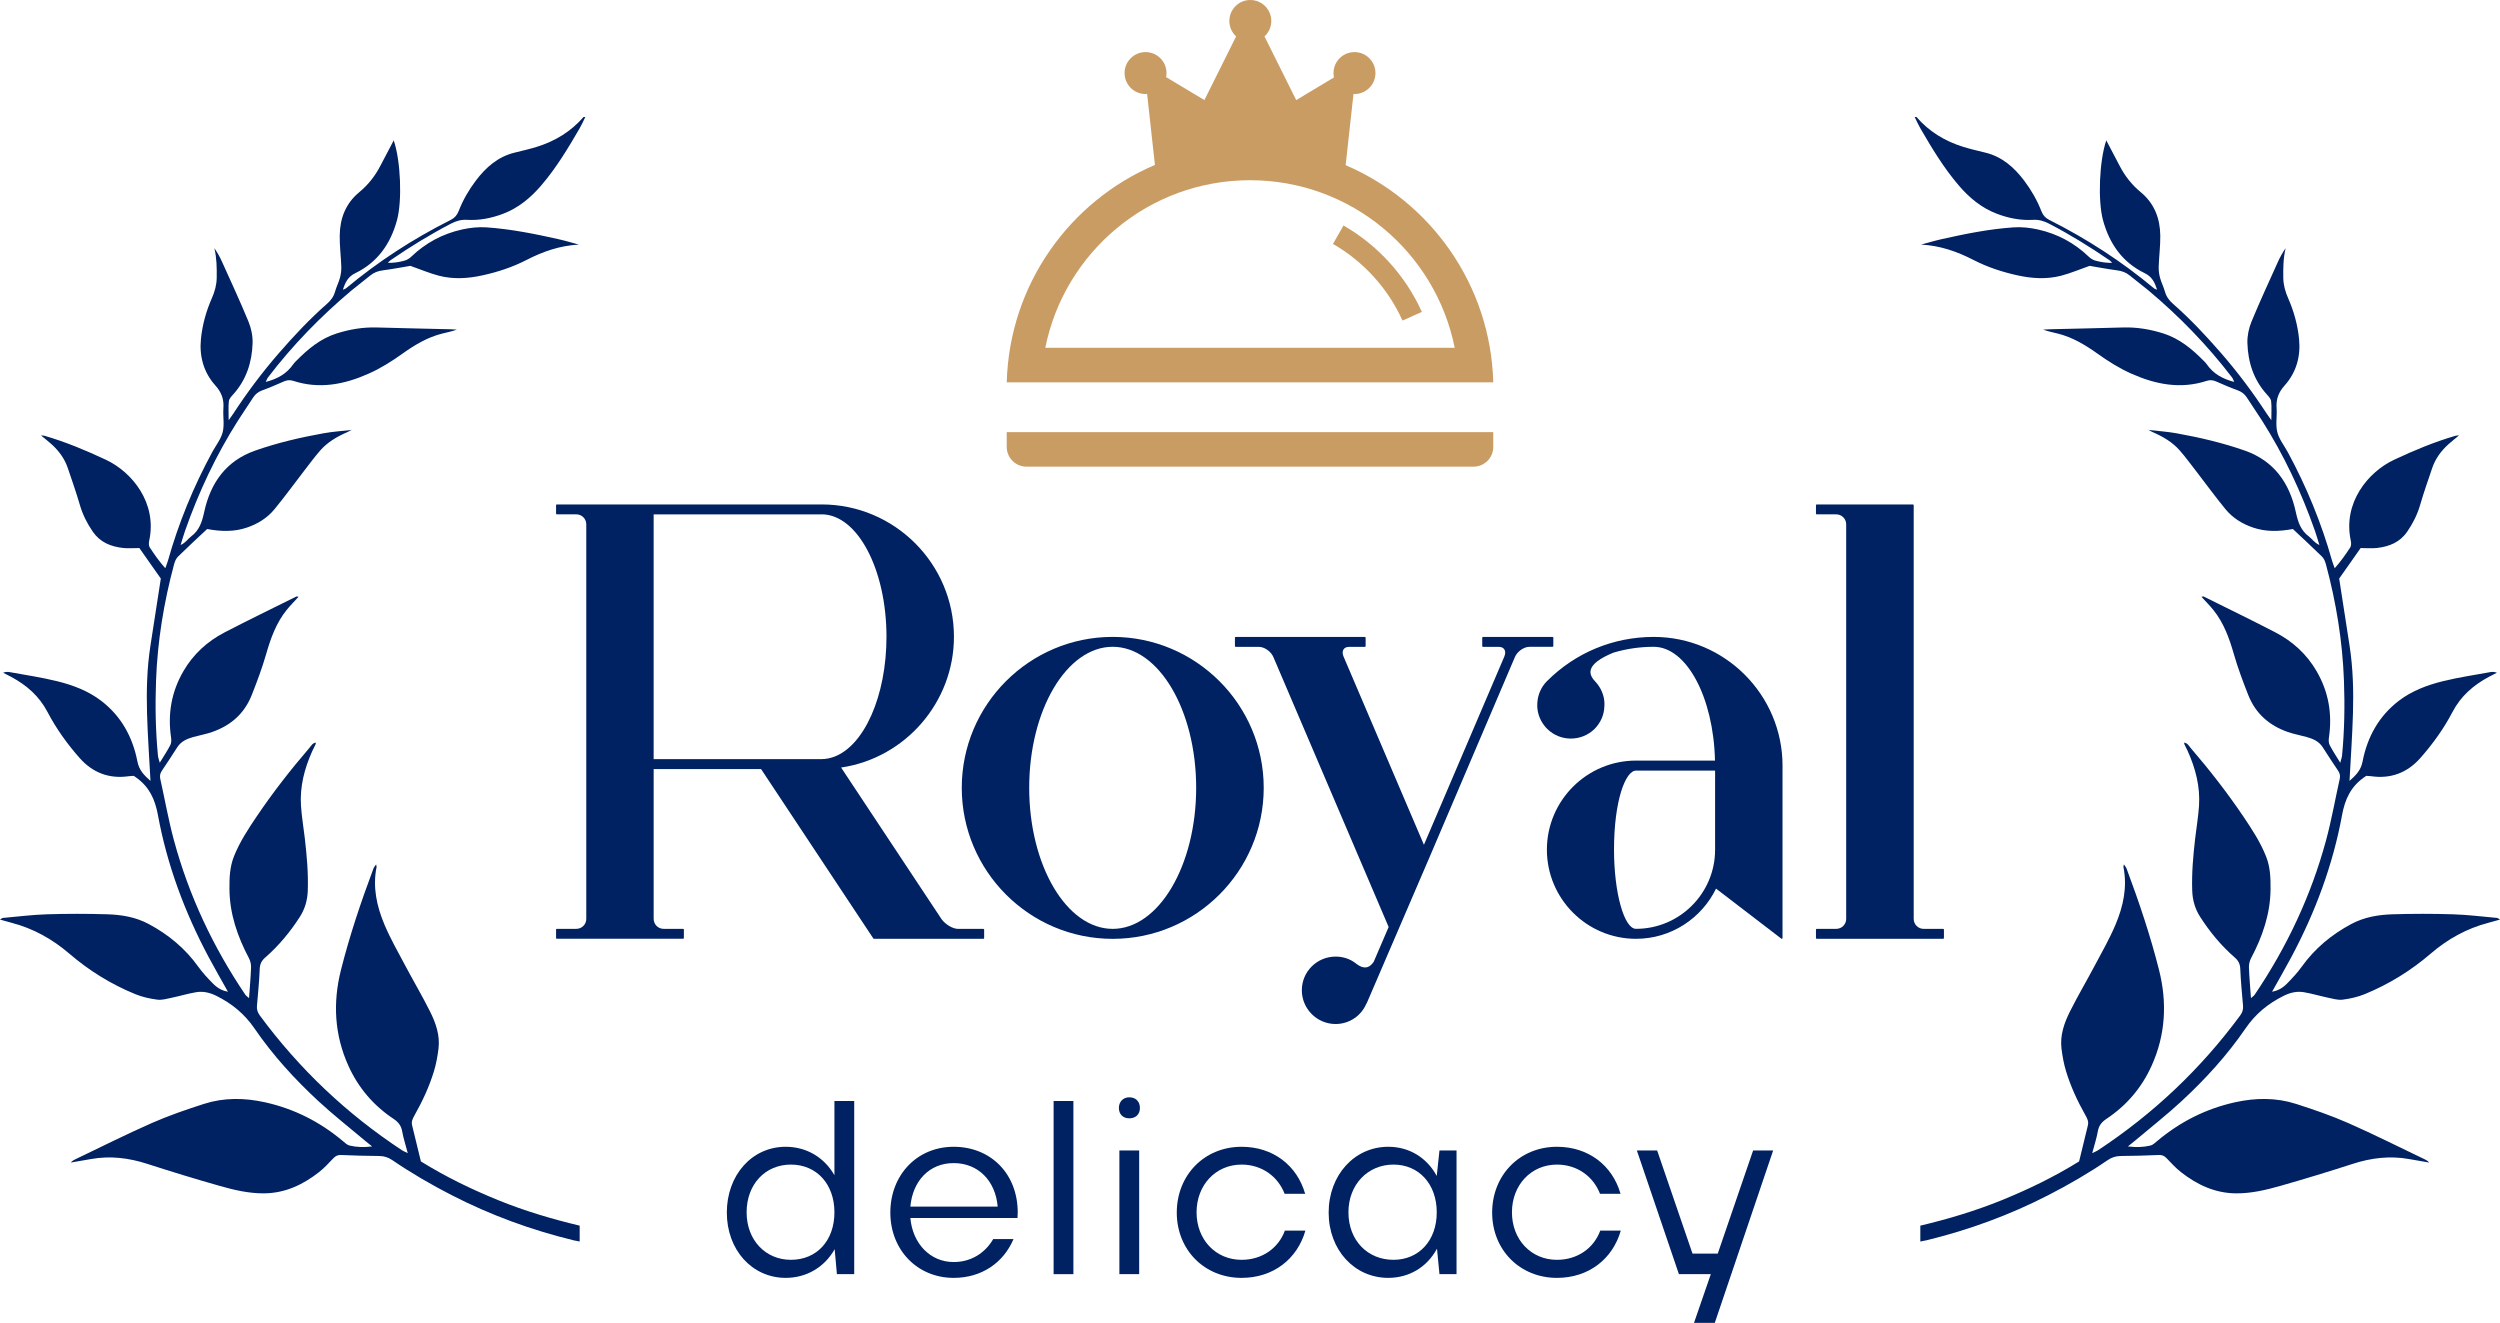
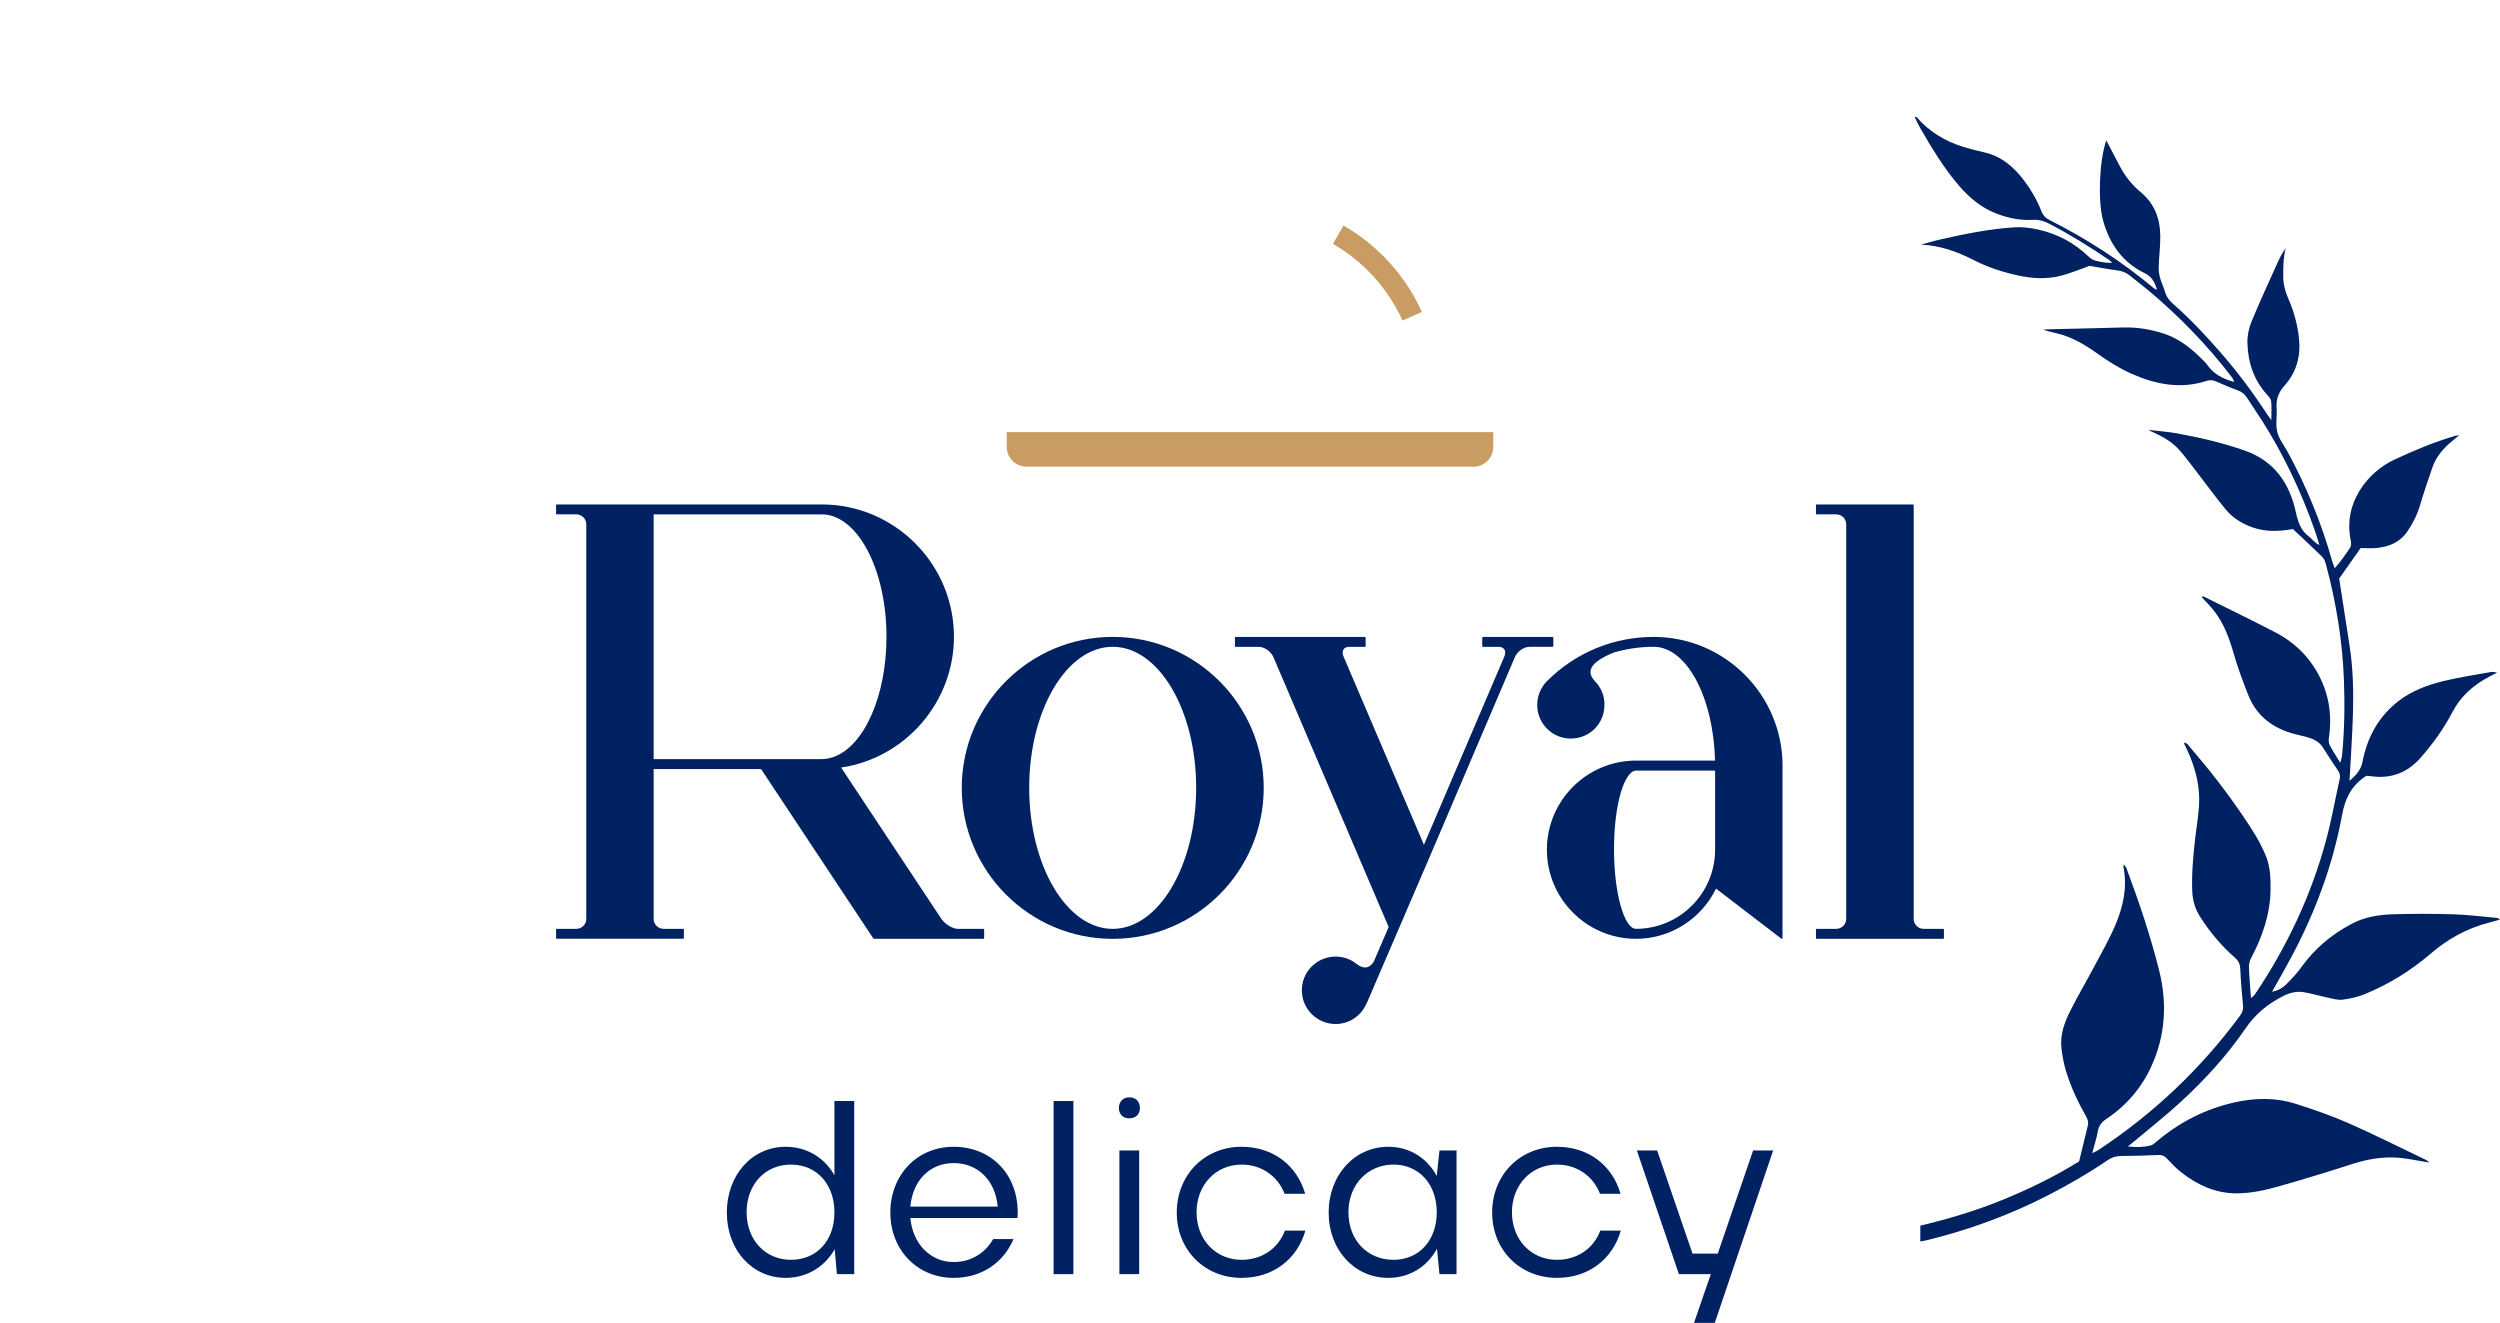
<svg xmlns="http://www.w3.org/2000/svg" id="b" viewBox="0 0 1414.95 748.73">
  <defs>
    <style>.d{fill:#c99c63;}.e{fill:#002263;}</style>
  </defs>
  <g id="c">
    <g>
      <g>
        <path class="e" d="m556.88,525.87c.08.08.13.19.13.29v4.77c0,.24-.2.42-.43.42h-61.93c-.14,0-.28-.07-.36-.19l-63.53-95.87h-60.8v84.79c0,3.1,2.52,5.62,5.62,5.62h11.06c.23,0,.42.19.42.42v4.78c0,.24-.19.42-.42.42h-71.5c-.24,0-.42-.19-.42-.42v-4.78c0-.23.19-.42.42-.42h11.06c3.1,0,5.62-2.52,5.62-5.62v-223.35c0-3.1-2.52-5.62-5.62-5.62h-11.06c-.24,0-.42-.19-.42-.42v-4.77c0-.24.19-.42.42-.42h149.87s0,0,.01,0c41.3,0,74.89,33.6,74.89,74.9,0,36.97-27.42,68.65-63.87,74.01l56.86,85.82c2.23,3.05,6.33,5.5,9.41,5.5h14.25c.11,0,.22.04.32.13Zm-55.15-165.45c0-38.21-16.46-69.29-36.7-69.31-.02,0-.02.02-.03.02h-95.05v138.51h95.06c2.17,0,4.41-.4,6.63-1.17,17.44-6.03,30.1-34.66,30.09-68.06Z" />
        <path class="e" d="m715.24,445.89c0,47.14-38.35,85.48-85.48,85.48s-85.42-38.35-85.42-85.48,38.32-85.42,85.42-85.42,85.48,38.31,85.48,85.42Zm-38.23,0c0-44.02-21.19-79.82-47.25-79.82s-47.25,35.8-47.25,79.82,21.2,79.83,47.25,79.83,47.25-35.81,47.25-79.83Z" />
        <path class="e" d="m879.15,360.9v4.77c-.01.24-.2.42-.43.42h-13.08c-3.17,0-6.85,2.58-8.22,5.76v.02s-.02.01-.02.02l-48.44,113.57-35.46,82.44c-.03.05-.09.05-.14.08-2.94,7.03-9.77,11.59-17.43,11.59-10.54,0-19.12-8.58-19.12-19.12s8.58-19.04,19.12-19.04c4.13,0,7.99,1.25,11.16,3.63.3.22.59.45.87.68,1.98,1.44,3.71,2.03,5.25,1.82,1.53-.22,2.9-1.22,4.2-3.07h0s.02-.04.04-.05l.02-.02,8.47-19.74-65.23-152.76c-1.36-3.19-5.05-5.79-8.24-5.79h-13.1c-.11,0-.21-.05-.3-.13-.08-.07-.13-.19-.13-.29v-4.77c0-.24.19-.42.42-.42h73.13c.11,0,.22.05.29.13.08.08.13.19.13.3v4.77c0,.24-.19.42-.43.42h-9.01c-1.37,0-2.45.5-3.05,1.41-.67,1.02-.68,2.49-.02,4.03l45.51,106.58,45.54-106.64c.63-1.52.62-2.97-.04-3.97-.59-.91-1.68-1.41-3.05-1.41h-9.03c-.11,0-.21-.05-.29-.13-.08-.08-.13-.19-.13-.3v-4.77c.01-.24.2-.42.44-.42h39.37c.11,0,.22.05.3.13.08.08.13.19.14.29Z" />
        <path class="e" d="m1008.87,433.44v97.49c0,.07-.08.1-.1.16-.01.04.04.08.02.1-.03.03-.08.03-.11.05-.02.02-.01.06-.04.07-.05.03-.12.04-.18.04-.09,0-.19-.03-.26-.09l-36.95-28.32c-8.19,16.78-25.4,28.41-45.3,28.41-27.81,0-50.44-22.62-50.44-50.44s22.63-50.43,50.44-50.43h44.7c-.81-35.77-16.04-64.4-34.7-64.4-7.73,0-15.35,1.1-22.63,3.27-.04.02-.08.02-.11.02-7.82,3.2-12.17,6.53-12.92,9.91-.43,1.98.36,4.07,2.38,6.22.23.27.43.5.63.72.22.24.44.47.65.74,3.06,3.84,4.5,8.51,4.07,13.17-.17,4.54-2.11,8.94-5.45,12.35-3.74,3.7-8.62,5.54-13.5,5.54s-9.73-1.84-13.42-5.53c-.48-.48-1.02-1.02-1.48-1.66-3.05-3.82-4.49-8.58-4.05-13.4.36-4.55,2.3-8.79,5.46-11.95h.01c16.11-16.11,37.55-24.99,60.35-25h.03c40.21.02,72.91,32.73,72.91,72.95h0Zm-38.16,2.71h-44.77c-5.98,0-12.44,17.11-12.44,44.77,0,24.27,5.69,44.78,12.44,44.78,24.69,0,44.77-20.09,44.77-44.78v-44.77Z" />
        <path class="e" d="m1100.23,526.13v4.78c0,.24-.19.42-.42.42h-71.59c-.24,0-.42-.19-.42-.42v-4.78c0-.23.19-.42.42-.42h11.06c3.1,0,5.62-2.52,5.62-5.62v-223.35c0-3.1-2.52-5.62-5.62-5.62h-11.06c-.24,0-.42-.19-.42-.42v-4.77c0-.24.19-.42.42-.42h54.48c.23,0,.42.2.42.42v234.17c0,3.1,2.52,5.62,5.62,5.62h11.06c.24,0,.42.19.42.42Z" />
      </g>
      <g>
        <path class="e" d="m473.67,721.15l-1.26-14.14c-5.74,10.22-15.96,16.24-27.72,16.24-19.04,0-33.32-15.82-33.32-36.96s14.14-37.24,33.32-37.24c11.76,0,21.84,6.02,27.58,16.1v-42h11.2v98h-9.8Zm-26.04-8.12c14.7,0,24.64-10.92,24.64-26.88s-10.08-27.02-24.64-27.02-25.06,11.2-25.06,27.02,10.78,26.88,25.06,26.88Z" />
        <path class="e" d="m515.25,689.37c1.26,14.42,11.2,24.92,24.5,24.92,9.8,0,17.78-5.04,22.4-13.02h11.48c-5.74,13.58-18.2,21.98-33.88,21.98-20.58,0-35.84-15.82-35.84-36.96s14.98-37.24,35.84-37.24,36.26,15.12,36.26,37.24c0,.98-.14,1.96-.14,3.08h-60.62Zm49.42-6.44c-1.26-14.7-11.06-24.64-24.92-24.64s-23.24,10.22-24.5,24.64h49.42Z" />
        <path class="e" d="m607.52,721.15h-11.2v-98h11.2v98Z" />
        <path class="e" d="m639.15,621.05c3.64,0,6.02,2.38,6.02,6.02s-2.38,5.88-6.02,5.88-5.88-2.38-5.88-5.88,2.38-6.02,5.88-6.02Zm-5.6,100.1v-70h11.2v70h-11.2Z" />
        <path class="e" d="m702.71,713.03c11.62,0,20.86-6.58,24.5-16.52h11.62c-4.62,16.1-18.2,26.74-36.12,26.74-21,0-36.68-15.82-36.68-36.96s15.54-37.24,36.68-37.24c17.78,0,31.36,10.5,35.98,26.6h-11.62c-3.78-9.8-12.88-16.52-24.36-16.52-14.7,0-25.48,11.62-25.48,27.02s10.78,26.88,25.48,26.88Z" />
        <path class="e" d="m814.71,721.15l-1.4-14.42c-5.6,10.36-15.68,16.52-27.58,16.52-19.18,0-33.74-15.82-33.74-36.96s14.56-37.24,33.74-37.24c11.9,0,21.84,6.16,27.44,16.52l1.54-14.42h9.66v70h-9.66Zm-26.04-8.12c14.42,0,24.5-10.92,24.5-26.88s-10.08-27.02-24.5-27.02-25.48,11.2-25.48,27.02,10.78,26.88,25.48,26.88Z" />
        <path class="e" d="m881.21,713.03c11.62,0,20.86-6.58,24.5-16.52h11.62c-4.62,16.1-18.2,26.74-36.12,26.74-21,0-36.68-15.82-36.68-36.96s15.54-37.24,36.68-37.24c17.78,0,31.36,10.5,35.98,26.6h-11.62c-3.78-9.8-12.88-16.52-24.36-16.52-14.7,0-25.48,11.62-25.48,27.02s10.78,26.88,25.48,26.88Z" />
        <path class="e" d="m958.77,748.73l9.52-27.58h-18.06l-23.8-70h11.48l20.02,58.38h14.28l20.02-58.38h11.34l-33.04,97.58h-11.76Z" />
      </g>
      <g>
        <g>
          <path class="e" d="m1215.58,243.27c.16.02.31.03.47.05-.11-.06-.22-.13-.33-.18l-.14.13Z" />
          <path class="e" d="m1413.25,519.52c-8.29-.74-16.57-1.79-24.87-2.05-11.32-.35-22.67-.35-33.99-.01-8.16.24-16.16,1.54-23.6,5.51-11.22,6-20.68,13.86-28.11,24.24-2.41,3.36-5.28,6.43-8.19,9.39-2.86,2.91-5.46,4.11-8.56,4.73,3.62-6.49,7.37-12.97,10.89-19.57,13.57-25.42,23.56-52.2,28.76-80.53,1.64-8.93,4.96-15.96,12.28-21.15.4-.29.81-.56,1.36-.95.89.06,1.88.06,2.86.2,11.11,1.6,20.43-2,27.75-10.26,7.08-7.99,13.31-16.69,18.27-26.16,4.68-8.93,11.81-15.14,20.52-19.8,1.51-.81,3.05-1.57,4.57-2.36-1.34-.49-2.5-.57-3.62-.36-8.99,1.65-18.07,2.97-26.93,5.16-8.89,2.2-17.53,5.42-24.94,11.08-11.4,8.71-17.86,20.6-20.53,34.38-.97,5.01-3.77,7.74-7.39,10.97.69-13.04,1.59-25.59,1.95-38.16.37-12.82.05-25.64-1.92-38.36-1.93-12.47-3.86-24.94-5.88-38.01,3.82-5.43,8.01-11.4,12.14-17.26,3.39,0,6.41.28,9.37-.06,6.82-.79,12.85-3.2,16.97-9.18,3.24-4.7,5.75-9.67,7.35-15.19,2.04-7.02,4.47-13.92,6.82-20.85,1.8-5.33,5.05-9.73,9.19-13.47,1.79-1.62,3.71-3.1,5.99-5-1.03.1-1.51.06-1.95.19-12.02,3.49-23.54,8.31-34.83,13.61-14.76,6.92-29.08,24.43-24.48,45.74.26,1.22.33,2.88-.29,3.83-2.6,3.96-5.31,7.88-8.81,11.8-.64-1.81-1.15-3-1.5-4.25-6.02-21.4-14.43-41.83-25.01-61.37-2.06-3.8-4.98-7.38-5.99-11.43-1.06-4.24-.06-8.96-.39-13.43-.37-5.09,1.01-9.02,4.56-12.97,6.62-7.39,9.16-16.49,8.14-26.42-.82-8-2.95-15.67-6.2-23.03-1.63-3.68-2.67-7.47-2.72-11.57-.07-5.58-.01-11.13,1.33-16.68-1.73,2.5-3.16,5.08-4.37,7.77-5.05,11.22-10.25,22.39-14.93,33.77-1.55,3.76-2.46,8.11-2.34,12.15.33,10.91,3.56,20.94,11.12,29.23.98,1.08,2.18,2.4,2.32,3.72.34,3.19.11,6.43.11,10.73-1.29-1.81-1.98-2.71-2.59-3.66-7.83-12.02-16.42-23.47-25.83-34.29-8.54-9.81-17.4-19.31-27.19-27.88-2.19-1.92-3.81-4.05-4.61-6.92-.76-2.72-2.09-5.27-2.82-7.99-.54-2.03-.79-4.21-.71-6.31.2-5.81.96-11.61.89-17.41-.11-9.73-3.32-18.21-11.11-24.64-4.93-4.06-8.85-9.03-11.81-14.72-2.51-4.81-5.04-9.61-7.65-14.56-3.97,11.63-4.84,34.15-1.86,45.14,3.63,13.37,10.98,23.9,23.6,30.02,4.12,2,5.63,5.06,7.03,9.37-.94-.4-1.4-.48-1.71-.74-18.23-15.24-38.04-28.06-59.25-38.73-2.27-1.14-3.64-2.67-4.53-4.96-2.42-6.25-5.75-12.02-9.78-17.35-5.65-7.46-12.41-13.45-21.81-15.78-4.2-1.04-8.42-2-12.55-3.27-10.39-3.2-19.4-8.66-26.58-16.94h-1c1.02,2.07,1.93,4.21,3.09,6.21,6.6,11.38,13.38,22.69,21.99,32.69,5.9,6.86,12.8,12.61,21.46,15.89,6.63,2.51,13.44,3.85,20.52,3.43,3.29-.19,6.13.67,9.03,2.17,11.84,6.16,23.16,13.16,34.16,20.68.57.39,1.01.99,1.51,1.49-3.38.07-6.46-.42-9.46-1.25-1.36-.38-2.72-1.23-3.75-2.21-8.14-7.81-17.75-12.96-28.68-15.4-4.49-1-9.27-1.54-13.84-1.23-13.8.93-27.34,3.67-40.82,6.69-3.89.87-7.72,2.04-11.58,3.07,10.73.54,20.35,3.91,29.64,8.69,7.87,4.05,16.24,6.81,24.89,8.71,8.24,1.82,16.54,2.34,24.73.21,5.28-1.37,10.34-3.55,16.12-5.58,4.67.78,10.06,1.82,15.49,2.53,2.75.36,5.11,1.18,7.25,2.96,3.46,2.87,7.1,5.52,10.55,8.41,17.54,14.73,33.42,31.06,47.33,49.28.49.64.73,1.47,1.23,2.51-6.71-1.72-11.92-4.7-15.58-10.04-.47-.68-1.08-1.27-1.66-1.86-6.6-6.71-13.77-12.65-22.91-15.54-7.33-2.32-14.85-3.6-22.6-3.38-13.82.4-27.64.67-41.45,1.01-1.33.03-2.65.13-3.98.2,2.82,1.05,5.74,1.58,8.59,2.32,8.2,2.11,15.33,6.39,22.13,11.24,6.11,4.37,12.44,8.36,19.32,11.41,13.77,6.11,27.87,8.87,42.67,4.01,1.87-.61,3.53-.38,5.3.4,3.96,1.74,7.93,3.47,12,4.93,2.33.84,4.03,2.13,5.35,4.19,2.77,4.35,5.74,8.58,8.5,12.93,12.46,19.62,22.29,40.51,29.98,62.42.85,2.43,1.56,4.92,2.55,8.07-2.94-1.29-4.08-3.45-5.88-4.78-4.72-3.47-6.26-8.27-7.48-13.89-3.56-16.39-12.27-28.95-28.87-34.77-12.59-4.42-25.54-7.43-38.64-9.79-5.22-.94-10.54-1.29-15.83-1.89.73.41,1.46.85,2.22,1.18,5.86,2.55,11.36,5.7,15.58,10.59,3.15,3.65,6.02,7.53,8.97,11.35,5.59,7.25,10.97,14.67,16.78,21.74,4.08,4.96,9.44,8.3,15.6,10.39,7.31,2.49,14.66,2.26,22.53.82,5.42,5.1,11.06,10.28,16.51,15.64,1.1,1.09,1.78,2.8,2.2,4.35,5.81,21.59,9.39,43.53,10.2,65.89.52,14.16.28,28.31-1.09,42.42-.1,1.07-.53,2.11-1.01,3.98-2.32-3.82-4.35-6.82-5.99-10.02-.61-1.18-.62-2.86-.42-4.25,1.97-13.32-.18-25.82-6.96-37.52-5.6-9.66-13.54-16.9-23.33-21.98-13.44-6.97-27.08-13.58-40.64-20.32-.27-.13-.72.11-1.2.19,2.41,2.65,4.77,5,6.84,7.58,5.84,7.3,8.94,16,11.46,24.77,2.26,7.86,5.11,15.44,8.09,23.03,4.21,10.73,11.92,17.43,22.51,21.13,3.44,1.2,7.07,1.83,10.59,2.81,3.58,1,6.92,2.42,9.07,5.73,2.9,4.47,5.76,8.97,8.77,13.37,1.03,1.51,1.29,2.92.9,4.68-2.57,11.51-4.61,23.16-7.68,34.54-8.49,31.44-22.2,60.53-40.42,87.51-.46.68-1.24,1.16-2.13,1.96-.43-6.15-.94-11.78-1.14-17.42-.06-1.73.4-3.67,1.21-5.2,6.47-12.23,10.89-25.04,11.02-39.01.06-6.3-.16-12.63-2.57-18.64-3.24-8.1-7.98-15.34-12.83-22.52-9.15-13.55-19.17-26.42-29.83-38.8-.96-1.12-1.72-2.71-3.61-3.03,0,.51-.05.67,0,.78.65,1.35,1.35,2.68,1.96,4.04,4.43,9.84,7.1,20.1,6.39,30.96-.4,6.13-1.46,12.21-2.16,18.32-1.14,9.92-2.05,19.86-1.68,29.85.19,5.23,1.59,10.17,4.45,14.63,5.5,8.61,11.98,16.4,19.68,23.12,2.03,1.77,2.95,3.64,3.06,6.41.28,6.97.97,13.93,1.57,20.88.18,2.11-.37,3.76-1.66,5.51-22.28,30.22-49.12,55.61-80.46,76.26-.73.48-1.56.79-3.24,1.62,1.25-4.75,2.49-8.51,3.17-12.37.57-3.24,2.19-5.25,4.88-7.04,11.36-7.55,19.93-17.59,25.55-30.04,7.91-17.53,8.88-35.67,4.23-54.16-4.91-19.54-11.35-38.61-18.4-57.48-.28-.74-.87-1.37-1.51-2.36-.16.86-.32,1.2-.26,1.5,2.3,11.4-.12,22.28-4.49,32.65-3.42,8.1-7.84,15.79-11.98,23.58-4.52,8.52-9.44,16.84-13.76,25.47-3.29,6.57-5.75,13.56-4.82,21.12.53,4.27,1.31,8.57,2.55,12.68,2.66,8.78,6.53,17.08,11.04,25.07,1,1.76,1.88,3.48,1.34,5.65-1.73,6.92-3.38,13.85-4.97,20.41-14.24,8.81-28.76,15.83-43.74,21.92-14.94,6.07-30.36,10.67-46.12,14.43v8.97c.58-.1,2.61-.47,3.43-.67,24.03-5.85,47.09-14.3,69.1-25.61,11.57-5.94,22.79-12.45,33.53-19.79,2.28-1.56,4.68-2.31,7.47-2.33,7.16-.06,14.33-.23,21.49-.56,1.9-.09,3.09.52,4.34,1.8,2.65,2.75,5.24,5.62,8.24,7.96,9.12,7.1,19.16,11.86,31.08,11.95,8.62.06,16.87-1.9,25.02-4.21,13.75-3.91,27.43-8.09,41.04-12.49,10.5-3.39,21.06-4.68,31.96-2.7,3.77.68,7.54,1.31,11.31,1.96-.78-.92-1.64-1.41-2.54-1.84-14.42-6.89-28.7-14.09-43.32-20.53-9.57-4.21-19.52-7.62-29.48-10.82-11.33-3.64-22.9-3.5-34.52-.93-16.61,3.67-31.27,11.14-44.24,22.06-1.12.95-2.32,2.11-3.66,2.43-3.95.94-8,1.11-12.77.5,1.58-1.27,2.61-2.07,3.6-2.9,8.91-7.51,18.11-14.71,26.66-22.61,13.48-12.46,25.89-26.05,36.26-41.19,5.7-8.33,12.8-14.12,21.58-18.5,3.74-1.87,7.55-2.75,11.55-2.07,4.57.78,9.04,2.14,13.58,3.09,2.74.57,5.62,1.46,8.3,1.12,4.24-.54,8.57-1.51,12.52-3.13,13.66-5.59,26.11-13.29,37.3-22.9,9.65-8.28,20.42-14.28,32.73-17.49,2.01-.53,4.01-1.11,6.54-1.81-.93-.53-1.3-.91-1.7-.95Z" />
        </g>
        <g>
-           <path class="e" d="m199.37,243.27c-.16.02-.31.03-.47.05.11-.06.22-.13.33-.18l.14.13Z" />
-           <path class="e" d="m1.7,519.52c8.29-.74,16.57-1.79,24.87-2.05,11.32-.35,22.67-.35,33.99-.01,8.16.24,16.16,1.54,23.6,5.51,11.22,6,20.68,13.86,28.11,24.24,2.41,3.36,5.28,6.43,8.19,9.39,2.86,2.91,5.46,4.11,8.56,4.73-3.62-6.49-7.37-12.97-10.89-19.57-13.57-25.42-23.56-52.2-28.76-80.53-1.64-8.93-4.96-15.96-12.28-21.15-.4-.29-.81-.56-1.36-.95-.89.06-1.88.06-2.86.2-11.11,1.6-20.43-2-27.75-10.26-7.08-7.99-13.31-16.69-18.27-26.16-4.68-8.93-11.81-15.14-20.52-19.8-1.51-.81-3.05-1.57-4.57-2.36,1.34-.49,2.5-.57,3.62-.36,8.99,1.65,18.07,2.97,26.93,5.16,8.89,2.2,17.53,5.42,24.94,11.08,11.4,8.71,17.86,20.6,20.53,34.38.97,5.01,3.77,7.74,7.39,10.97-.69-13.04-1.59-25.59-1.95-38.16-.37-12.82-.05-25.64,1.92-38.36,1.93-12.47,3.86-24.94,5.88-38.01-3.82-5.43-8.01-11.4-12.14-17.26-3.39,0-6.41.28-9.37-.06-6.82-.79-12.85-3.2-16.97-9.18-3.24-4.7-5.75-9.67-7.35-15.19-2.04-7.02-4.47-13.92-6.82-20.85-1.8-5.33-5.05-9.73-9.19-13.47-1.79-1.62-3.71-3.1-5.99-5,1.03.1,1.51.06,1.95.19,12.02,3.49,23.54,8.31,34.83,13.61,14.76,6.92,29.08,24.43,24.48,45.74-.26,1.22-.33,2.88.29,3.83,2.6,3.96,5.31,7.88,8.81,11.8.64-1.81,1.15-3,1.5-4.25,6.02-21.4,14.43-41.83,25.01-61.37,2.06-3.8,4.98-7.38,5.99-11.43,1.06-4.24.06-8.96.39-13.43.37-5.09-1.01-9.02-4.56-12.97-6.62-7.39-9.16-16.49-8.14-26.42.82-8,2.95-15.67,6.2-23.03,1.63-3.68,2.67-7.47,2.72-11.57.07-5.58.01-11.13-1.33-16.68,1.73,2.5,3.16,5.08,4.37,7.77,5.05,11.22,10.25,22.39,14.93,33.77,1.55,3.76,2.46,8.11,2.34,12.15-.33,10.91-3.56,20.94-11.12,29.23-.98,1.08-2.18,2.4-2.32,3.72-.34,3.19-.11,6.43-.11,10.73,1.29-1.81,1.98-2.71,2.59-3.66,7.83-12.02,16.42-23.47,25.83-34.29,8.54-9.81,17.4-19.31,27.19-27.88,2.19-1.92,3.81-4.05,4.61-6.92.76-2.72,2.09-5.27,2.82-7.99.54-2.03.79-4.21.71-6.31-.2-5.81-.96-11.61-.89-17.41.11-9.73,3.32-18.21,11.11-24.64,4.93-4.06,8.85-9.03,11.81-14.72,2.51-4.81,5.04-9.61,7.65-14.56,3.97,11.63,4.84,34.15,1.86,45.14-3.63,13.37-10.98,23.9-23.6,30.02-4.12,2-5.63,5.06-7.03,9.37.94-.4,1.4-.48,1.71-.74,18.23-15.24,38.04-28.06,59.25-38.73,2.27-1.14,3.64-2.67,4.53-4.96,2.42-6.25,5.75-12.02,9.78-17.35,5.65-7.46,12.41-13.45,21.81-15.78,4.2-1.04,8.42-2,12.55-3.27,10.39-3.2,19.4-8.66,26.58-16.94h1c-1.02,2.07-1.93,4.21-3.09,6.21-6.6,11.38-13.38,22.69-21.99,32.69-5.9,6.86-12.8,12.61-21.46,15.89-6.63,2.51-13.44,3.85-20.52,3.43-3.29-.19-6.13.67-9.03,2.17-11.84,6.16-23.16,13.16-34.16,20.68-.57.39-1.01.99-1.51,1.49,3.38.07,6.46-.42,9.46-1.25,1.36-.38,2.72-1.23,3.75-2.21,8.14-7.81,17.75-12.96,28.68-15.4,4.49-1,9.27-1.54,13.84-1.23,13.8.93,27.34,3.67,40.82,6.69,3.89.87,7.72,2.04,11.58,3.07-10.73.54-20.35,3.91-29.64,8.69-7.87,4.05-16.24,6.81-24.89,8.71-8.24,1.82-16.54,2.34-24.73.21-5.28-1.37-10.34-3.55-16.12-5.58-4.67.78-10.06,1.82-15.49,2.53-2.75.36-5.11,1.18-7.25,2.96-3.46,2.87-7.1,5.52-10.55,8.41-17.54,14.73-33.42,31.06-47.33,49.28-.49.64-.73,1.47-1.23,2.51,6.71-1.72,11.92-4.7,15.58-10.04.47-.68,1.08-1.27,1.66-1.86,6.6-6.71,13.77-12.65,22.91-15.54,7.33-2.32,14.85-3.6,22.6-3.38,13.82.4,27.64.67,41.45,1.01,1.33.03,2.65.13,3.98.2-2.82,1.05-5.74,1.58-8.59,2.32-8.2,2.11-15.33,6.39-22.13,11.24-6.11,4.37-12.44,8.36-19.32,11.41-13.77,6.11-27.87,8.87-42.67,4.01-1.87-.61-3.53-.38-5.3.4-3.96,1.74-7.93,3.47-12,4.93-2.33.84-4.03,2.13-5.35,4.19-2.77,4.35-5.74,8.58-8.5,12.93-12.46,19.62-22.29,40.51-29.98,62.42-.85,2.43-1.56,4.92-2.55,8.07,2.94-1.29,4.08-3.45,5.88-4.78,4.72-3.47,6.26-8.27,7.48-13.89,3.56-16.39,12.27-28.95,28.87-34.77,12.59-4.42,25.54-7.43,38.64-9.79,5.22-.94,10.54-1.29,15.83-1.89-.73.41-1.46.85-2.22,1.18-5.86,2.55-11.36,5.7-15.58,10.59-3.15,3.65-6.02,7.53-8.97,11.35-5.59,7.25-10.97,14.67-16.78,21.74-4.08,4.96-9.44,8.3-15.6,10.39-7.31,2.49-14.66,2.26-22.53.82-5.42,5.1-11.06,10.28-16.51,15.64-1.1,1.09-1.78,2.8-2.2,4.35-5.81,21.59-9.39,43.53-10.2,65.89-.52,14.16-.28,28.31,1.09,42.42.1,1.07.53,2.11,1.01,3.98,2.32-3.82,4.35-6.82,5.99-10.02.61-1.18.62-2.86.42-4.25-1.97-13.32.18-25.82,6.96-37.52,5.6-9.66,13.54-16.9,23.33-21.98,13.44-6.97,27.08-13.58,40.64-20.32.27-.13.72.11,1.2.19-2.41,2.65-4.77,5-6.84,7.58-5.84,7.3-8.94,16-11.46,24.77-2.26,7.86-5.11,15.44-8.09,23.03-4.21,10.73-11.92,17.43-22.51,21.13-3.44,1.2-7.07,1.83-10.59,2.81-3.58,1-6.92,2.42-9.07,5.73-2.9,4.47-5.76,8.97-8.77,13.37-1.03,1.51-1.29,2.92-.9,4.68,2.57,11.51,4.61,23.16,7.68,34.54,8.49,31.44,22.2,60.53,40.42,87.51.46.68,1.24,1.16,2.13,1.96.43-6.15.94-11.78,1.14-17.42.06-1.73-.4-3.67-1.21-5.2-6.47-12.23-10.89-25.04-11.02-39.01-.06-6.3.16-12.63,2.57-18.64,3.24-8.1,7.98-15.34,12.83-22.52,9.15-13.55,19.17-26.42,29.83-38.8.96-1.12,1.72-2.71,3.61-3.03,0,.51.05.67,0,.78-.65,1.35-1.35,2.68-1.96,4.04-4.43,9.84-7.1,20.1-6.39,30.96.4,6.13,1.46,12.21,2.16,18.32,1.14,9.92,2.05,19.86,1.68,29.85-.19,5.23-1.59,10.17-4.45,14.63-5.5,8.61-11.98,16.4-19.68,23.12-2.03,1.77-2.95,3.64-3.06,6.41-.28,6.97-.97,13.93-1.57,20.88-.18,2.11.37,3.76,1.66,5.51,22.28,30.22,49.12,55.61,80.46,76.26.73.48,1.56.79,3.24,1.62-1.25-4.75-2.49-8.51-3.17-12.37-.57-3.24-2.19-5.25-4.88-7.04-11.36-7.55-19.93-17.59-25.55-30.04-7.91-17.53-8.88-35.67-4.23-54.16,4.91-19.54,11.35-38.61,18.4-57.48.28-.74.87-1.37,1.51-2.36.16.86.32,1.2.26,1.5-2.3,11.4.12,22.28,4.49,32.65,3.42,8.1,7.84,15.79,11.98,23.58,4.52,8.52,9.44,16.84,13.76,25.47,3.29,6.57,5.75,13.56,4.82,21.12-.53,4.27-1.31,8.57-2.55,12.68-2.66,8.78-6.53,17.08-11.04,25.07-1,1.76-1.88,3.48-1.34,5.65,1.73,6.92,3.38,13.85,4.97,20.41,14.24,8.81,28.76,15.83,43.74,21.92,14.94,6.07,30.36,10.67,46.12,14.43v8.97c-.58-.1-2.61-.47-3.43-.67-24.03-5.85-47.09-14.3-69.1-25.61-11.57-5.94-22.79-12.45-33.53-19.79-2.28-1.56-4.68-2.31-7.47-2.33-7.16-.06-14.33-.23-21.49-.56-1.9-.09-3.09.52-4.34,1.8-2.65,2.75-5.24,5.62-8.24,7.96-9.12,7.1-19.16,11.86-31.08,11.95-8.62.06-16.87-1.9-25.02-4.21-13.75-3.91-27.43-8.09-41.04-12.49-10.5-3.39-21.06-4.68-31.96-2.7-3.77.68-7.54,1.31-11.31,1.96.78-.92,1.64-1.41,2.54-1.84,14.42-6.89,28.7-14.09,43.32-20.53,9.57-4.21,19.52-7.62,29.48-10.82,11.33-3.64,22.9-3.5,34.52-.93,16.61,3.67,31.27,11.14,44.24,22.06,1.12.95,2.32,2.11,3.66,2.43,3.95.94,8,1.11,12.77.5-1.58-1.27-2.61-2.07-3.6-2.9-8.91-7.51-18.11-14.71-26.66-22.61-13.48-12.46-25.89-26.05-36.26-41.19-5.7-8.33-12.8-14.12-21.58-18.5-3.74-1.87-7.55-2.75-11.55-2.07-4.57.78-9.04,2.14-13.58,3.09-2.74.57-5.62,1.46-8.3,1.12-4.24-.54-8.57-1.51-12.52-3.13-13.66-5.59-26.11-13.29-37.3-22.9-9.65-8.28-20.42-14.28-32.73-17.49-2.01-.53-4.01-1.11-6.54-1.81.93-.53,1.3-.91,1.7-.95Z" />
-         </g>
+           </g>
      </g>
      <g>
-         <path class="d" d="m589.37,216.39h255.79c-1.49-55.23-35.49-102.34-83.55-122.9l4.43-40.3c.19,0,.38.03.57.03,6.56,0,11.87-5.31,11.87-11.87s-5.31-11.87-11.87-11.87-11.87,5.31-11.87,11.87c0,.85.09,1.67.26,2.47l-21.38,12.83-17.95-36.04c2.36-2.17,3.85-5.28,3.85-8.74,0-6.56-5.31-11.87-11.87-11.87s-11.87,5.31-11.87,11.87c0,3.45,1.48,6.55,3.84,8.72l-17.96,36.05-21.67-13c.15-.74.23-1.51.23-2.29,0-6.56-5.31-11.87-11.87-11.87s-11.87,5.31-11.87,11.87,5.31,11.87,11.87,11.87c.3,0,.6-.02.9-.05l4.41,40.18c-48.23,20.49-82.37,67.69-83.86,123.03h19.58Zm118.11-114.39c57.27,0,105.01,40.74,115.85,94.83h-231.71c10.84-54.08,58.58-94.83,115.85-94.83Z" />
        <path class="d" d="m569.79,252.94c0,6.18,5.01,11.19,11.19,11.19h252.99c6.18,0,11.19-5.01,11.19-11.19v-8.37h-275.37v8.37Z" />
        <path class="d" d="m760.39,127.65l-5.96,10.41c17.25,9.88,31.23,25.29,39.36,43.38l10.95-4.92c-9.16-20.39-24.91-37.75-44.34-48.88Z" />
      </g>
    </g>
  </g>
</svg>